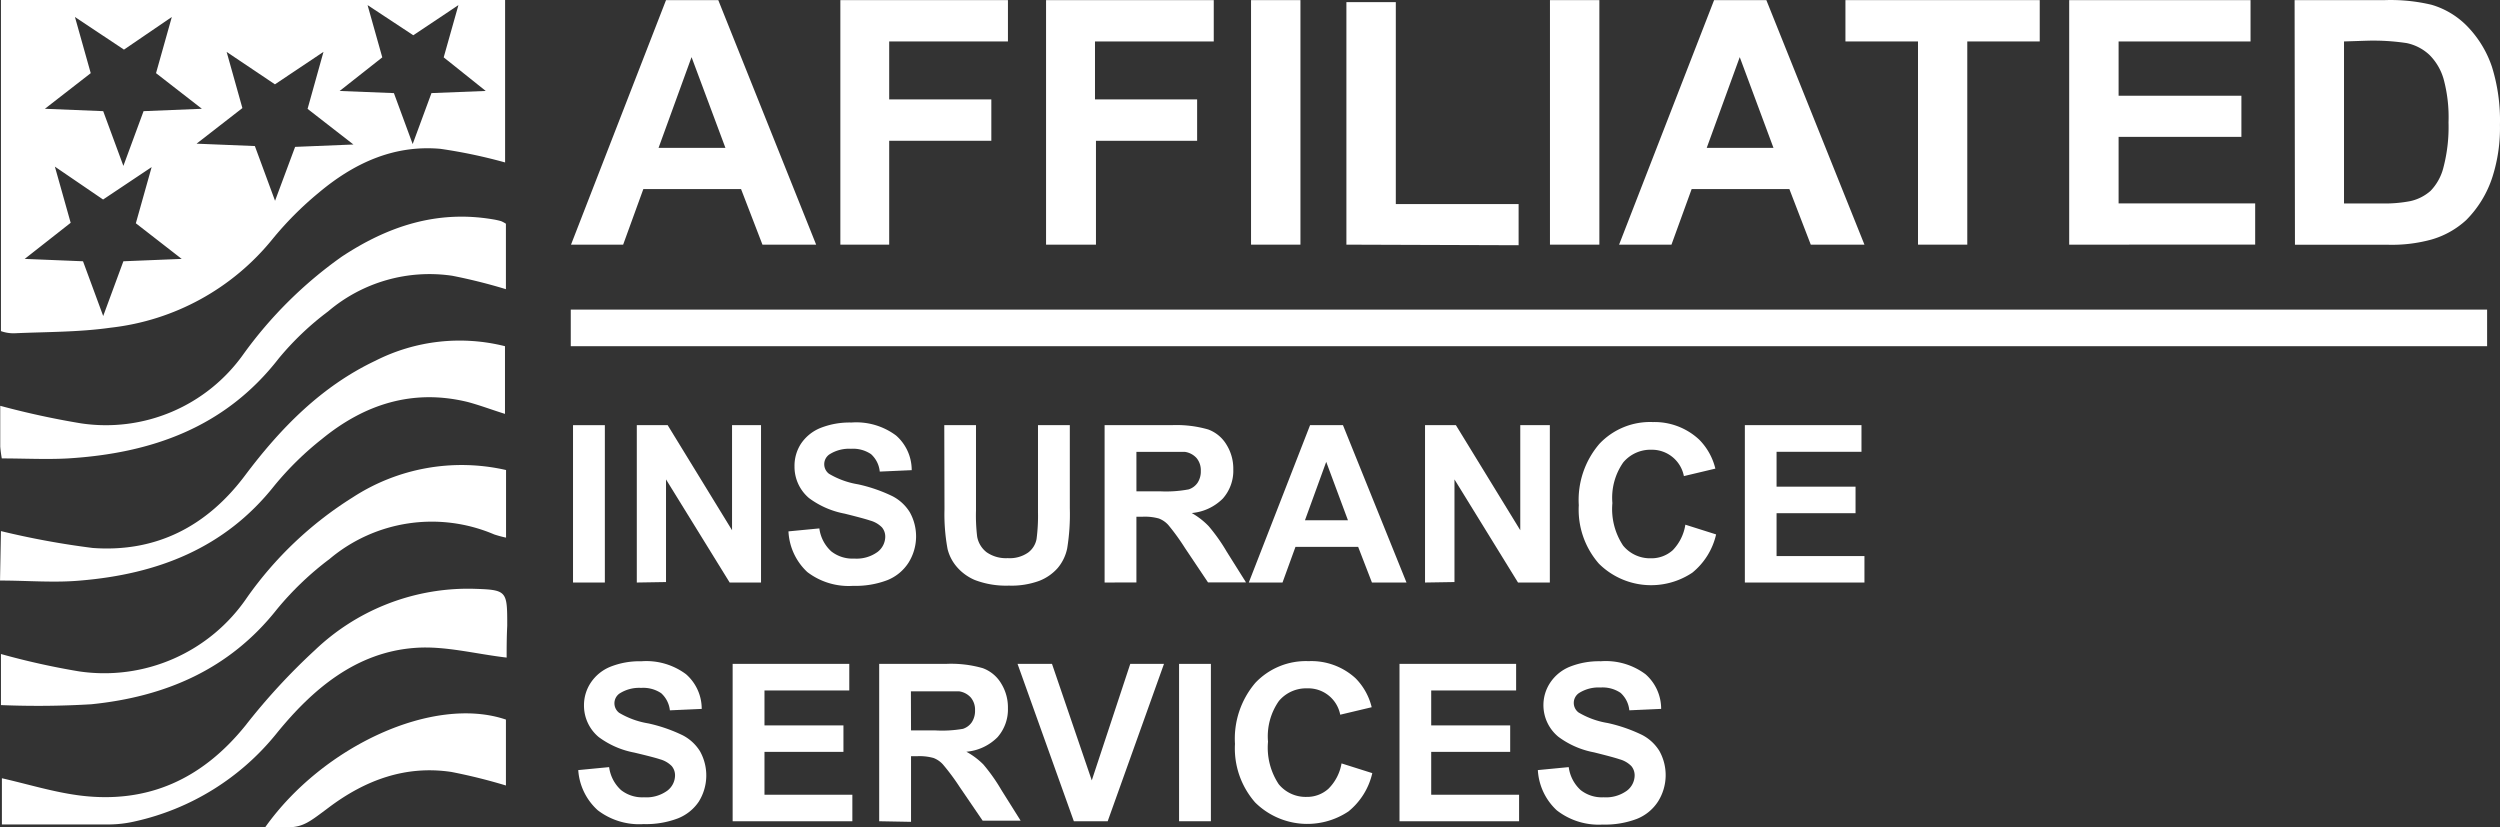
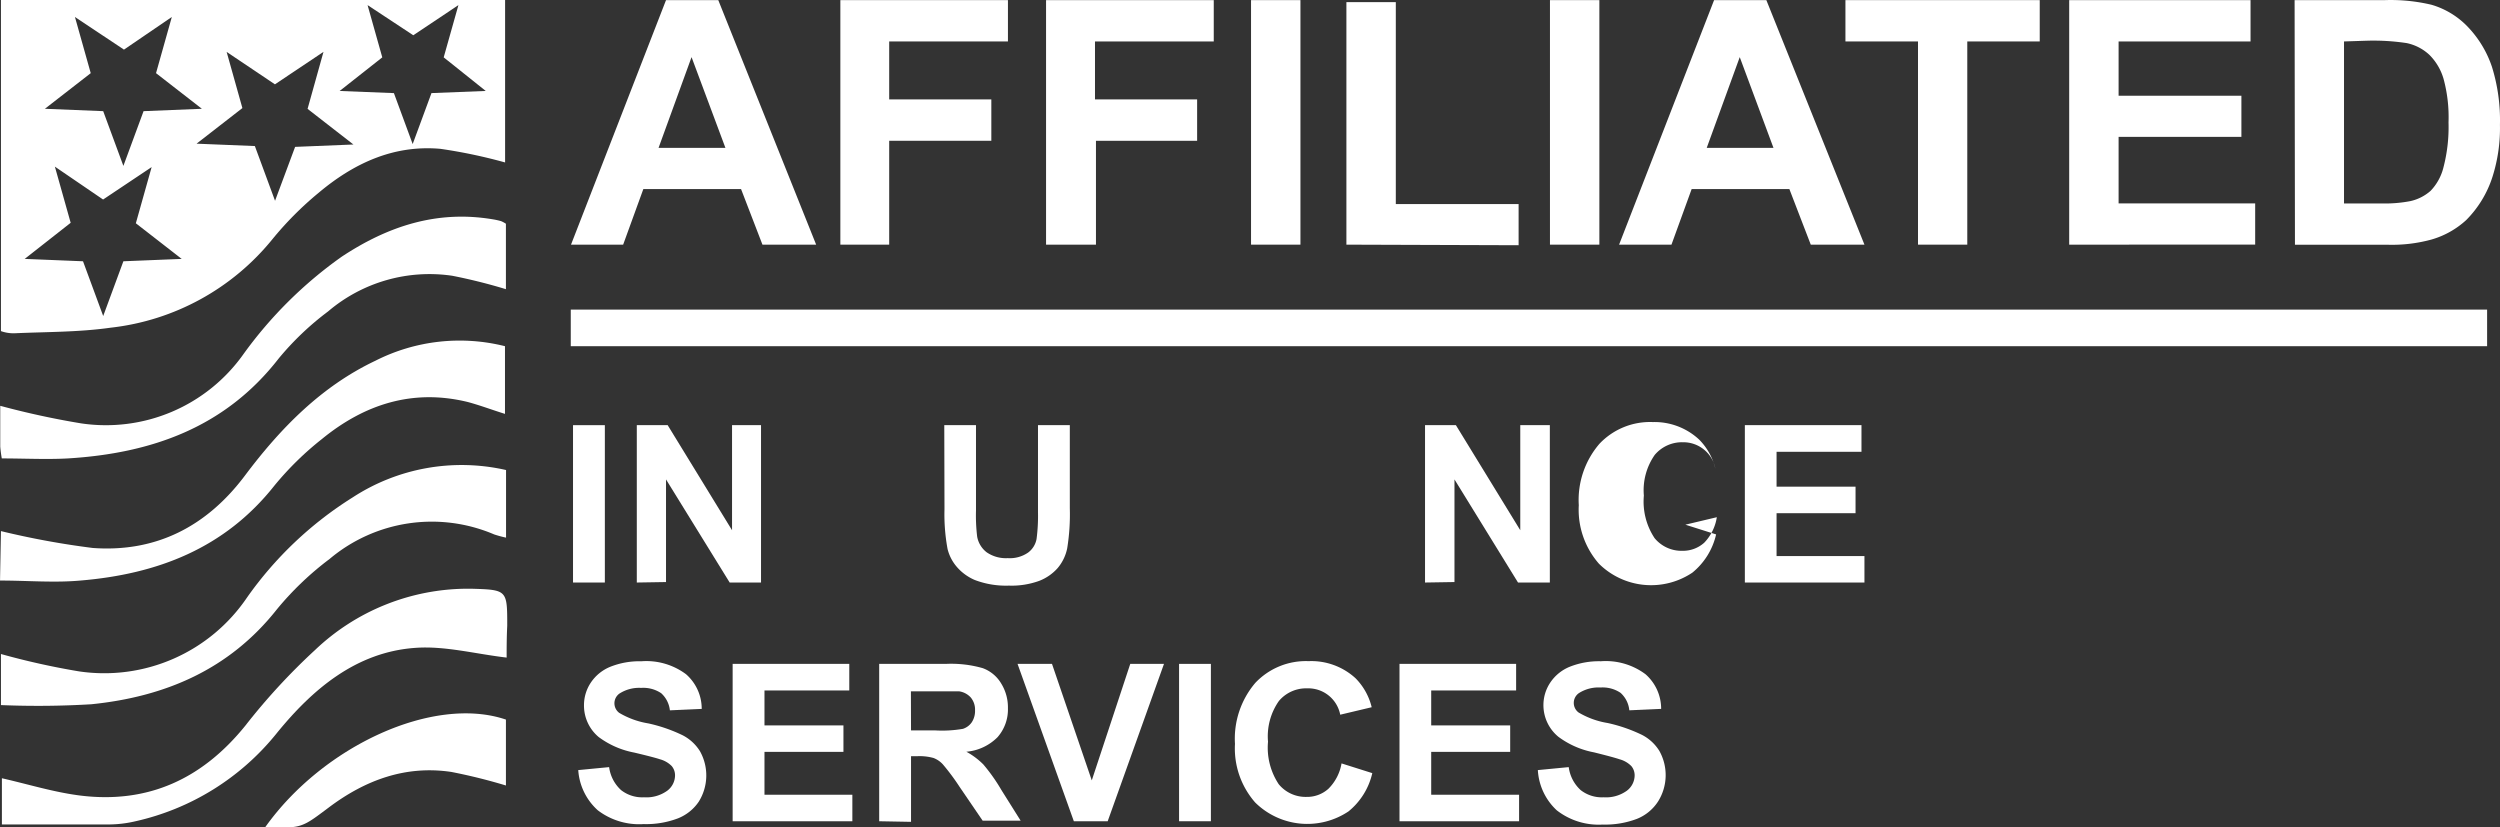
<svg xmlns="http://www.w3.org/2000/svg" viewBox="0 0 257 85.058" width="257" height="85.058">
  <rect x="0" y="0" width="257" height="85.058" fill="#333333" stroke="none" />
  <defs>
    <style>.cls-1{fill:#fff}</style>
  </defs>
  <g id="logo_ais" transform="translate(.01)">
    <path id="Path_60" d="M55.924 43.3v6.95a11.282 11.282 0 0 1-1.221-.33 16.311 16.311 0 0 0-16.909 2.515 31.511 31.511 0 0 0-5.421 5.177c-4.883 6.19-11.5 9-19.082 9.767A91.823 91.823 0 0 1 4 67.464v-5.25A76.661 76.661 0 0 0 12.033 64 17.727 17.727 0 0 0 29.3 56.4a37.847 37.847 0 0 1 10.862-10.289A20.511 20.511 0 0 1 55.924 43.3z" class="cls-1" data-name="Path 60" transform="translate(-3.912 5.019)" />
    <path id="Path_61" d="M4.018 51.893a84.912 84.912 0 0 0 9.437 1.734c6.532.476 11.733-2.234 15.639-7.435 3.663-4.883 7.862-9.181 13.43-11.818a19.131 19.131 0 0 1 13.308-1.489v6.959c-1.331-.415-2.552-.879-3.821-1.221-5.653-1.38-10.609.22-14.992 3.8a31.742 31.742 0 0 0-4.883 4.786c-5.115 6.471-12.062 9.108-19.949 9.767-2.7.244-5.433 0-8.265 0z" class="cls-1" data-name="Path 61" transform="translate(-3.93 2.704)" />
    <path id="Path_62" d="M4.1 46.726q-.109-.606-.159-1.221v-4.188a84.848 84.848 0 0 0 8.326 1.807 17.324 17.324 0 0 0 16.64-7.069 43.2 43.2 0 0 1 10.145-10.072c4.713-3.113 9.767-4.81 15.542-3.834a7.143 7.143 0 0 1 .83.183 2.943 2.943 0 0 1 .5.269v6.727a56.064 56.064 0 0 0-5.518-1.38 16.079 16.079 0 0 0-12.758 3.663 29.521 29.521 0 0 0-5.067 4.822c-5.518 7.118-13.1 9.767-21.671 10.292-2.21.123-4.455.001-6.81.001z" class="cls-1" data-name="Path 62" transform="translate(-3.926 .4)" />
    <path id="Path_63" d="M55.967 60.281c-3.235-.378-6.349-1.221-9.376-1-6.1.427-10.6 4.261-14.3 8.827a25.883 25.883 0 0 1-14.528 9.01 12.209 12.209 0 0 1-2.7.317H4.08v-4.75c2.686.61 5.347 1.441 8.082 1.782 6.971.855 12.538-1.734 16.946-7.191a64.828 64.828 0 0 1 7.166-7.776 22.818 22.818 0 0 1 15.664-6.3h.342c3.748.11 3.748.11 3.748 3.809-.061 1.209-.061 2.391-.061 3.272z" class="cls-1" data-name="Path 63" transform="translate(-3.895 7.319)" />
    <path id="Path_64" d="M26.26 75.385c5.946-8.351 17.288-13.576 24.735-11.049v6.776a57.307 57.307 0 0 0-5.6-1.392c-4.725-.708-8.876.842-12.624 3.663-1.978 1.477-2.576 2-4.249 2.039z" class="cls-1" data-name="Path 64" transform="translate(1.004 9.637)" />
    <path id="Path_65" d="M4 3.63h51.826v16.7a53.06 53.06 0 0 0-6.654-1.4c-4.822-.427-8.925 1.5-12.526 4.529a34.184 34.184 0 0 0-4.7 4.713 24.979 24.979 0 0 1-16.665 9.144c-3.248.464-6.581.427-9.865.574A3.834 3.834 0 0 1 4 37.668V3.63zm37.688.525L43.2 9.527l-4.383 3.455 5.579.22 1.929 5.238 1.932-5.24 5.579-.22-4.322-3.453 1.514-5.372-4.639 3.1zM11.606 5.376l1.624 5.775-4.713 3.662 5.994.244 2.075 5.628 2.075-5.628 5.994-.244-4.713-3.663 1.624-5.775-4.92 3.357zM27.2 8.965l1.62 5.775-4.712 3.66 5.994.244 2.075 5.628 2.063-5.543 5.994-.244-4.713-3.663 1.636-5.86-4.991 3.338zM9.543 20.759l1.624 5.775-4.725 3.711 5.994.244 2.075 5.628 2.075-5.628 5.994-.244-4.713-3.663 1.624-5.775-4.991 3.334z" class="cls-1" data-name="Path 65" transform="translate(-3.912 -3.63)" />
    <path id="Rectangle_33" d="M0 0h3.76v197H0z" class="cls-1" data-name="Rectangle 33" transform="rotate(90 111.918 143.747)" />
    <path id="Path_66" d="M77.2 28.778h-5.52l-2.2-5.714H59.435l-2.075 5.714H52L61.767 3.64h5.372zm-9.327-9.95L64.392 9.5 61 18.828z" class="cls-1" data-name="Path 66" transform="translate(6.69 -3.628)" />
    <path id="Path_67" d="M74.68 28.778V3.64h17.227v4.249H79.7v5.958h10.5V18.1H79.7v10.678z" class="cls-1" data-name="Path 67" transform="translate(11.699 -3.628)" />
    <path id="Path_68" d="M92 28.778V3.64h17.239v4.249H97.03v5.958h10.5V18.1h-10.4v10.678z" class="cls-1" data-name="Path 68" transform="translate(15.525 -3.628)" />
    <path id="Path_69" d="M109.26 28.778V3.64h5.079v25.138z" class="cls-1" data-name="Path 69" transform="translate(19.337 -3.628)" />
    <path id="Path_70" d="M117.29 28.74V3.81h5.079v20.755h12.624V28.8z" class="cls-1" data-name="Path 70" transform="translate(21.11 -3.59)" />
    <path id="Path_71" d="M134.43 28.778V3.64h5.079v25.138z" class="cls-1" data-name="Path 71" transform="translate(24.896 -3.628)" />
    <path id="Path_72" d="M165.473 28.778h-5.518l-2.2-5.714H147.71l-2.075 5.714h-5.385l9.767-25.138h5.372zm-9.352-9.95L152.654 9.5l-3.394 9.327z" class="cls-1" data-name="Path 72" transform="translate(26.182 -3.628)" />
    <path id="Path_73" d="M166.77 28.778V7.889h-7.46V3.64h19.973v4.249h-7.447v20.889z" class="cls-1" data-name="Path 73" transform="translate(30.391 -3.628)" />
    <path id="Path_74" d="M178.15 28.778V3.64h18.643v4.249h-13.564v5.579h12.624V17.7h-12.624v6.837h14.04v4.236z" class="cls-1" data-name="Path 74" transform="translate(34.553 -3.628)" />
    <path id="Path_75" d="M197.13 3.642h9.279a18.118 18.118 0 0 1 4.786.476 8.412 8.412 0 0 1 3.785 2.32 10.987 10.987 0 0 1 2.442 4.078 18.545 18.545 0 0 1 .818 5.946 16.519 16.519 0 0 1-.769 5.347 11.085 11.085 0 0 1-2.7 4.444 8.925 8.925 0 0 1-3.565 2 15.347 15.347 0 0 1-4.493.537h-9.547zm5.079 4.249v16.652h3.785a13.82 13.82 0 0 0 3.064-.244 4.688 4.688 0 0 0 2.051-1.05 5.323 5.323 0 0 0 1.331-2.442 16.409 16.409 0 0 0 .513-4.6 15.029 15.029 0 0 0-.513-4.481A5.75 5.75 0 0 0 211 9.282a4.884 4.884 0 0 0-2.344-1.221 22.977 22.977 0 0 0-4.163-.244z" class="cls-1" data-name="Path 75" transform="translate(38.745 -3.63)" />
    <path id="Path_76" d="M52.17 55.607V39.43h3.272v16.177z" class="cls-1" data-name="Path 76" transform="translate(6.727 4.277)" />
    <path id="Path_77" d="M57.54 55.607V39.43h3.174l6.617 10.8v-10.8h2.979v16.177h-3.223l-6.544-10.6v10.551z" class="cls-1" data-name="Path 77" transform="translate(7.913 4.277)" />
-     <path id="Path_78" d="M70.31 50.4l3.174-.305a3.882 3.882 0 0 0 1.221 2.356 3.516 3.516 0 0 0 2.368.745 3.663 3.663 0 0 0 2.381-.671 1.99 1.99 0 0 0 .806-1.563 1.477 1.477 0 0 0-.342-.977 2.7 2.7 0 0 0-1.221-.7q-.574-.2-2.613-.708a8.876 8.876 0 0 1-3.663-1.6 4.212 4.212 0 0 1-1.489-3.26 4.163 4.163 0 0 1 .659-2.32 4.4 4.4 0 0 1 2-1.624 8.094 8.094 0 0 1 3.186-.562 6.825 6.825 0 0 1 4.59 1.331 4.713 4.713 0 0 1 1.612 3.565l-3.284.147a2.771 2.771 0 0 0-.9-1.795 3.3 3.3 0 0 0-2.063-.549 3.736 3.736 0 0 0-2.232.59 1.227 1.227 0 0 0-.024 1.978 8.546 8.546 0 0 0 3 1.087A15.871 15.871 0 0 1 81 46.783a4.542 4.542 0 0 1 1.782 1.648 5.091 5.091 0 0 1-.122 5.176 4.627 4.627 0 0 1-2.185 1.807 9.181 9.181 0 0 1-3.511.586 7.008 7.008 0 0 1-4.713-1.416A6.1 6.1 0 0 1 70.31 50.4z" class="cls-1" data-name="Path 78" transform="translate(10.734 4.225)" />
    <path id="Path_79" d="M83.43 39.43h3.26v8.77a18.19 18.19 0 0 0 .122 2.7 2.613 2.613 0 0 0 .977 1.6 3.48 3.48 0 0 0 2.161.6 3.3 3.3 0 0 0 2.1-.574 2.246 2.246 0 0 0 .867-1.4 18.24 18.24 0 0 0 .146-2.747V39.43h3.272v8.546a21.854 21.854 0 0 1-.269 4.114 4.554 4.554 0 0 1-.977 2.027 4.883 4.883 0 0 1-1.9 1.319 8.277 8.277 0 0 1-3.113.488 8.973 8.973 0 0 1-3.5-.574 5.03 5.03 0 0 1-1.892-1.392 4.456 4.456 0 0 1-.916-1.795 19.631 19.631 0 0 1-.317-4.1z" class="cls-1" data-name="Path 79" transform="translate(13.632 4.277)" />
-     <path id="Path_80" d="M96.93 55.609V39.432h6.87a11.757 11.757 0 0 1 3.772.44 3.663 3.663 0 0 1 1.88 1.551 4.664 4.664 0 0 1 .708 2.552 4.322 4.322 0 0 1-1.074 3 5.14 5.14 0 0 1-3.2 1.489 7.618 7.618 0 0 1 1.746 1.355 18.315 18.315 0 0 1 1.856 2.625l1.978 3.15h-3.907l-2.356-3.516a22.893 22.893 0 0 0-1.721-2.381 2.5 2.5 0 0 0-.977-.671 5.384 5.384 0 0 0-1.648-.183h-.657V55.6zm3.272-9.376h2.442a12.5 12.5 0 0 0 2.93-.2 1.758 1.758 0 0 0 .916-.684 2.112 2.112 0 0 0 .33-1.221 1.941 1.941 0 0 0-.44-1.319 2 2 0 0 0-1.221-.635H100.2z" class="cls-1" data-name="Path 80" transform="translate(16.613 4.275)" />
-     <path id="Path_81" d="M125.283 55.607h-3.553l-1.416-3.663h-6.446l-1.331 3.663h-3.467l6.3-16.177h3.382zm-6.019-6.4L117.03 43.2l-2.185 6.007z" class="cls-1" data-name="Path 81" transform="translate(19.295 4.277)" />
    <path id="Path_82" d="M123.91 55.607V39.43h3.174l6.617 10.8v-10.8h3.04v16.177h-3.272l-6.532-10.6v10.551z" class="cls-1" data-name="Path 82" transform="translate(22.573 4.277)" />
-     <path id="Path_83" d="M147.814 49.719l3.162 1a7.105 7.105 0 0 1-2.442 3.931 7.618 7.618 0 0 1-9.6-.916 8.424 8.424 0 0 1-2.075-6.019 8.851 8.851 0 0 1 2.124-6.312 7.154 7.154 0 0 1 5.482-2.234 6.727 6.727 0 0 1 4.774 1.807 6.373 6.373 0 0 1 1.66 2.979l-3.235.769a3.345 3.345 0 0 0-3.309-2.71 3.663 3.663 0 0 0-2.918 1.294 6.324 6.324 0 0 0-1.123 4.188 6.788 6.788 0 0 0 1.1 4.371 3.577 3.577 0 0 0 2.869 1.306 3.272 3.272 0 0 0 2.234-.83 4.81 4.81 0 0 0 1.297-2.624z" class="cls-1" data-name="Path 83" transform="translate(25.43 4.219)" />
+     <path id="Path_83" d="M147.814 49.719l3.162 1a7.105 7.105 0 0 1-2.442 3.931 7.618 7.618 0 0 1-9.6-.916 8.424 8.424 0 0 1-2.075-6.019 8.851 8.851 0 0 1 2.124-6.312 7.154 7.154 0 0 1 5.482-2.234 6.727 6.727 0 0 1 4.774 1.807 6.373 6.373 0 0 1 1.66 2.979a3.345 3.345 0 0 0-3.309-2.71 3.663 3.663 0 0 0-2.918 1.294 6.324 6.324 0 0 0-1.123 4.188 6.788 6.788 0 0 0 1.1 4.371 3.577 3.577 0 0 0 2.869 1.306 3.272 3.272 0 0 0 2.234-.83 4.81 4.81 0 0 0 1.297-2.624z" class="cls-1" data-name="Path 83" transform="translate(25.43 4.219)" />
    <path id="Path_84" d="M150.84 55.607V39.43h11.989v2.735H154.1v3.589h8.119v2.723H154.1v4.407h9.034v2.723z" class="cls-1" data-name="Path 84" transform="translate(28.521 4.277)" />
    <path id="Path_85" d="M52.61 70.5l3.174-.305a3.882 3.882 0 0 0 1.221 2.356 3.516 3.516 0 0 0 2.368.745 3.663 3.663 0 0 0 2.381-.671 1.99 1.99 0 0 0 .806-1.563 1.477 1.477 0 0 0-.342-.977 2.7 2.7 0 0 0-1.221-.7q-.586-.2-2.625-.684a8.876 8.876 0 0 1-3.663-1.6 4.212 4.212 0 0 1-1.509-3.282 4.163 4.163 0 0 1 .7-2.307 4.4 4.4 0 0 1 2.014-1.636 8.094 8.094 0 0 1 3.186-.562 6.825 6.825 0 0 1 4.59 1.331 4.713 4.713 0 0 1 1.612 3.565l-3.272.147a2.771 2.771 0 0 0-.891-1.758 3.3 3.3 0 0 0-2.063-.549 3.736 3.736 0 0 0-2.234.586 1.227 1.227 0 0 0-.024 1.978 8.546 8.546 0 0 0 3 1.087 15.871 15.871 0 0 1 3.528 1.221 4.542 4.542 0 0 1 1.782 1.648A5.091 5.091 0 0 1 65 73.744a4.627 4.627 0 0 1-2.149 1.721 9.181 9.181 0 0 1-3.516.586 7.008 7.008 0 0 1-4.713-1.416A6.1 6.1 0 0 1 52.61 70.5z" class="cls-1" data-name="Path 85" transform="translate(6.824 8.665)" />
    <path id="Path_86" d="M65.61 75.707V59.53H77.6v2.735h-8.718v3.589H77v2.723h-8.118v4.407h9.034v2.723z" class="cls-1" data-name="Path 86" transform="translate(9.696 8.717)" />
    <path id="Path_87" d="M77.95 75.709V59.532h6.874a11.757 11.757 0 0 1 3.772.44 3.663 3.663 0 0 1 1.88 1.55 4.664 4.664 0 0 1 .708 2.552 4.322 4.322 0 0 1-1.074 3 5.14 5.14 0 0 1-3.2 1.489 7.618 7.618 0 0 1 1.746 1.306 18.312 18.312 0 0 1 1.857 2.631l1.978 3.15h-3.907l-2.356-3.455a22.885 22.885 0 0 0-1.721-2.32 2.5 2.5 0 0 0-.977-.671 5.384 5.384 0 0 0-1.648-.183h-.659v6.749zm3.272-9.34h2.442a12.5 12.5 0 0 0 2.893-.159 1.758 1.758 0 0 0 .916-.684 2.112 2.112 0 0 0 .33-1.221 1.941 1.941 0 0 0-.44-1.319 2 2 0 0 0-1.221-.635H81.21z" class="cls-1" data-name="Path 87" transform="translate(12.421 8.715)" />
    <path id="Path_88" d="M95.387 75.707L89.6 59.53h3.541l4.09 11.977 3.956-11.977h3.467l-5.788 16.177z" class="cls-1" data-name="Path 88" transform="translate(14.994 8.717)" />
    <path id="Path_89" d="M103.2 75.707V59.53h3.272v16.177z" class="cls-1" data-name="Path 89" transform="translate(17.998 8.717)" />
    <path id="Path_90" d="M118.864 69.813l3.162 1a7.106 7.106 0 0 1-2.442 3.931 7.618 7.618 0 0 1-9.6-.916 8.424 8.424 0 0 1-2.075-6.019A8.851 8.851 0 0 1 110 61.535a7.154 7.154 0 0 1 5.482-2.234 6.727 6.727 0 0 1 4.822 1.758 6.373 6.373 0 0 1 1.66 2.979l-3.235.769a3.345 3.345 0 0 0-3.382-2.71 3.663 3.663 0 0 0-2.918 1.294 6.324 6.324 0 0 0-1.123 4.188 6.788 6.788 0 0 0 1.1 4.371 3.577 3.577 0 0 0 2.869 1.306 3.272 3.272 0 0 0 2.234-.83 4.81 4.81 0 0 0 1.355-2.613z" class="cls-1" data-name="Path 90" transform="translate(19.036 8.665)" />
    <path id="Path_91" d="M121.76 75.707V59.53h11.989v2.735h-8.729v3.589h8.119v2.723h-8.119v4.407h9.034v2.723z" class="cls-1" data-name="Path 91" transform="translate(22.098 8.717)" />
    <path id="Path_92" d="M133.41 70.5l3.174-.305a3.882 3.882 0 0 0 1.221 2.356 3.516 3.516 0 0 0 2.368.745 3.663 3.663 0 0 0 2.381-.671 1.99 1.99 0 0 0 .806-1.563 1.477 1.477 0 0 0-.342-.977 2.7 2.7 0 0 0-1.221-.7q-.574-.2-2.613-.708a8.876 8.876 0 0 1-3.663-1.6 4.212 4.212 0 0 1-1.538-3.26 4.163 4.163 0 0 1 .7-2.307 4.4 4.4 0 0 1 2.014-1.636 8.094 8.094 0 0 1 3.186-.562 6.825 6.825 0 0 1 4.59 1.331 4.713 4.713 0 0 1 1.612 3.565l-3.272.147a2.771 2.771 0 0 0-.9-1.795 3.3 3.3 0 0 0-2.063-.549 3.736 3.736 0 0 0-2.234.586 1.227 1.227 0 0 0-.024 1.978 8.546 8.546 0 0 0 3 1.087 15.871 15.871 0 0 1 3.528 1.221 4.541 4.541 0 0 1 1.782 1.648 5.091 5.091 0 0 1-.122 5.176 4.627 4.627 0 0 1-2.185 1.807 9.181 9.181 0 0 1-3.516.586 7.008 7.008 0 0 1-4.725-1.465 6.1 6.1 0 0 1-1.944-4.135z" class="cls-1" data-name="Path 92" transform="translate(24.671 8.665)" />
  </g>
</svg>